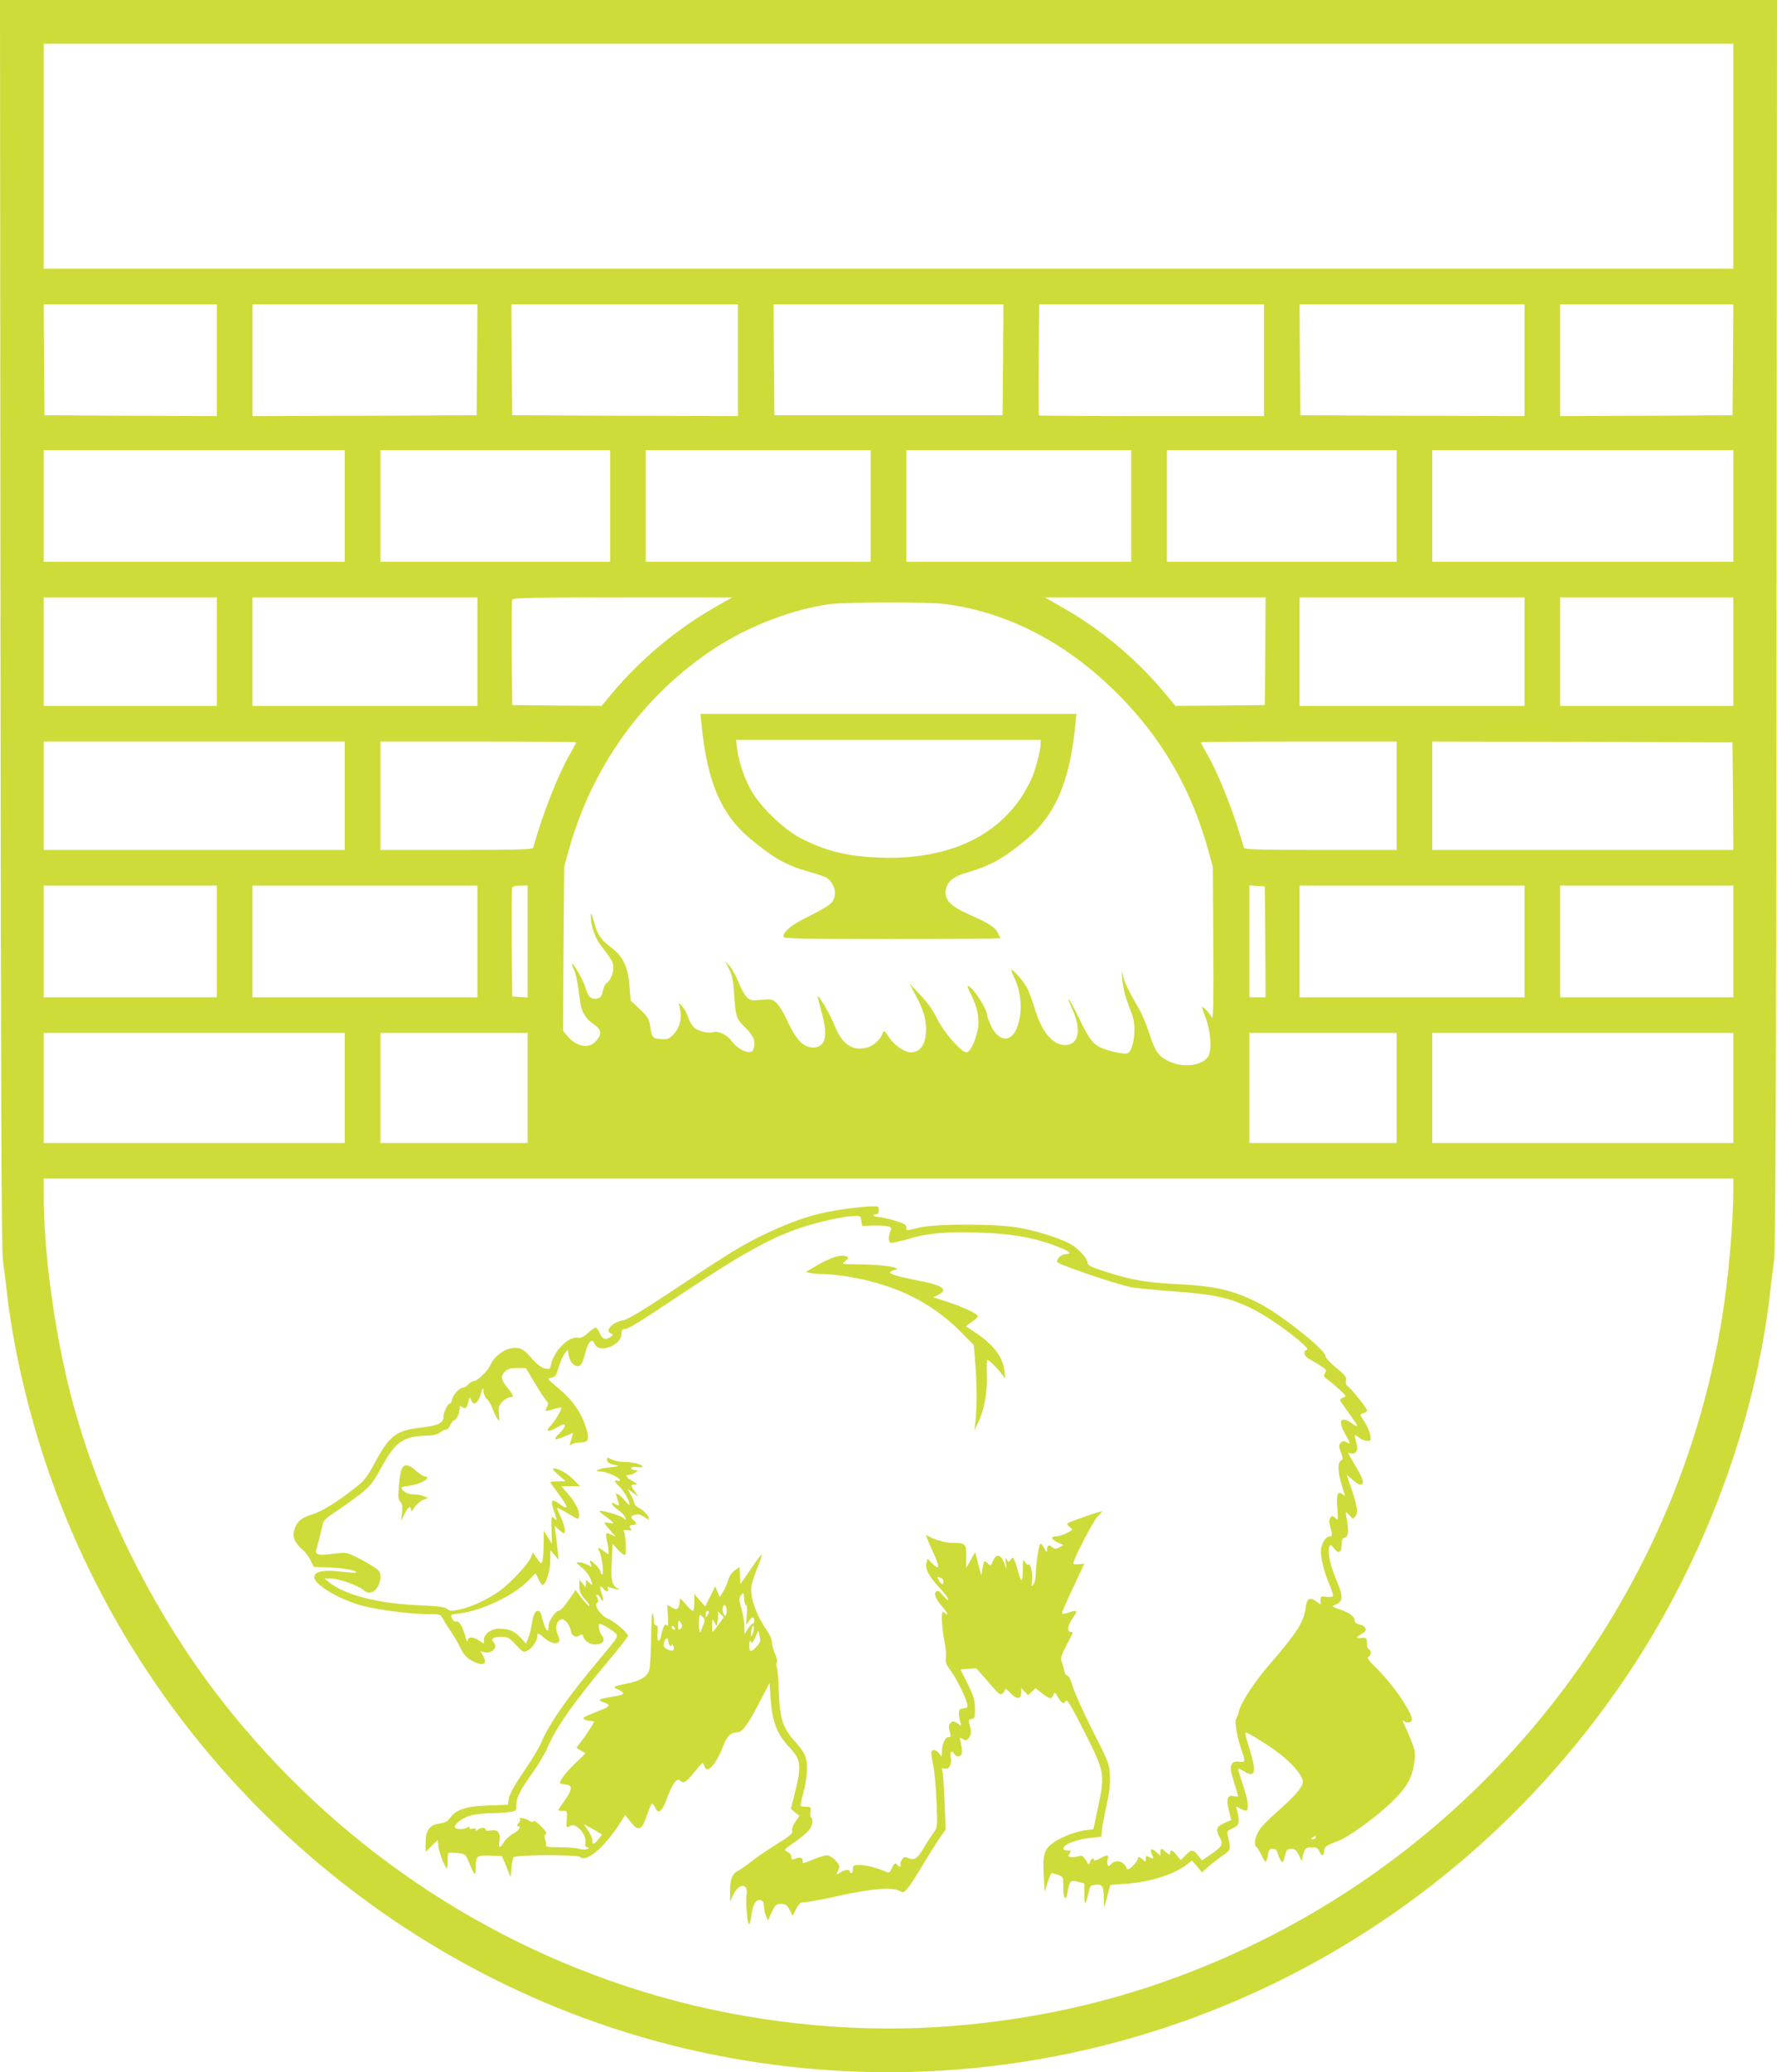
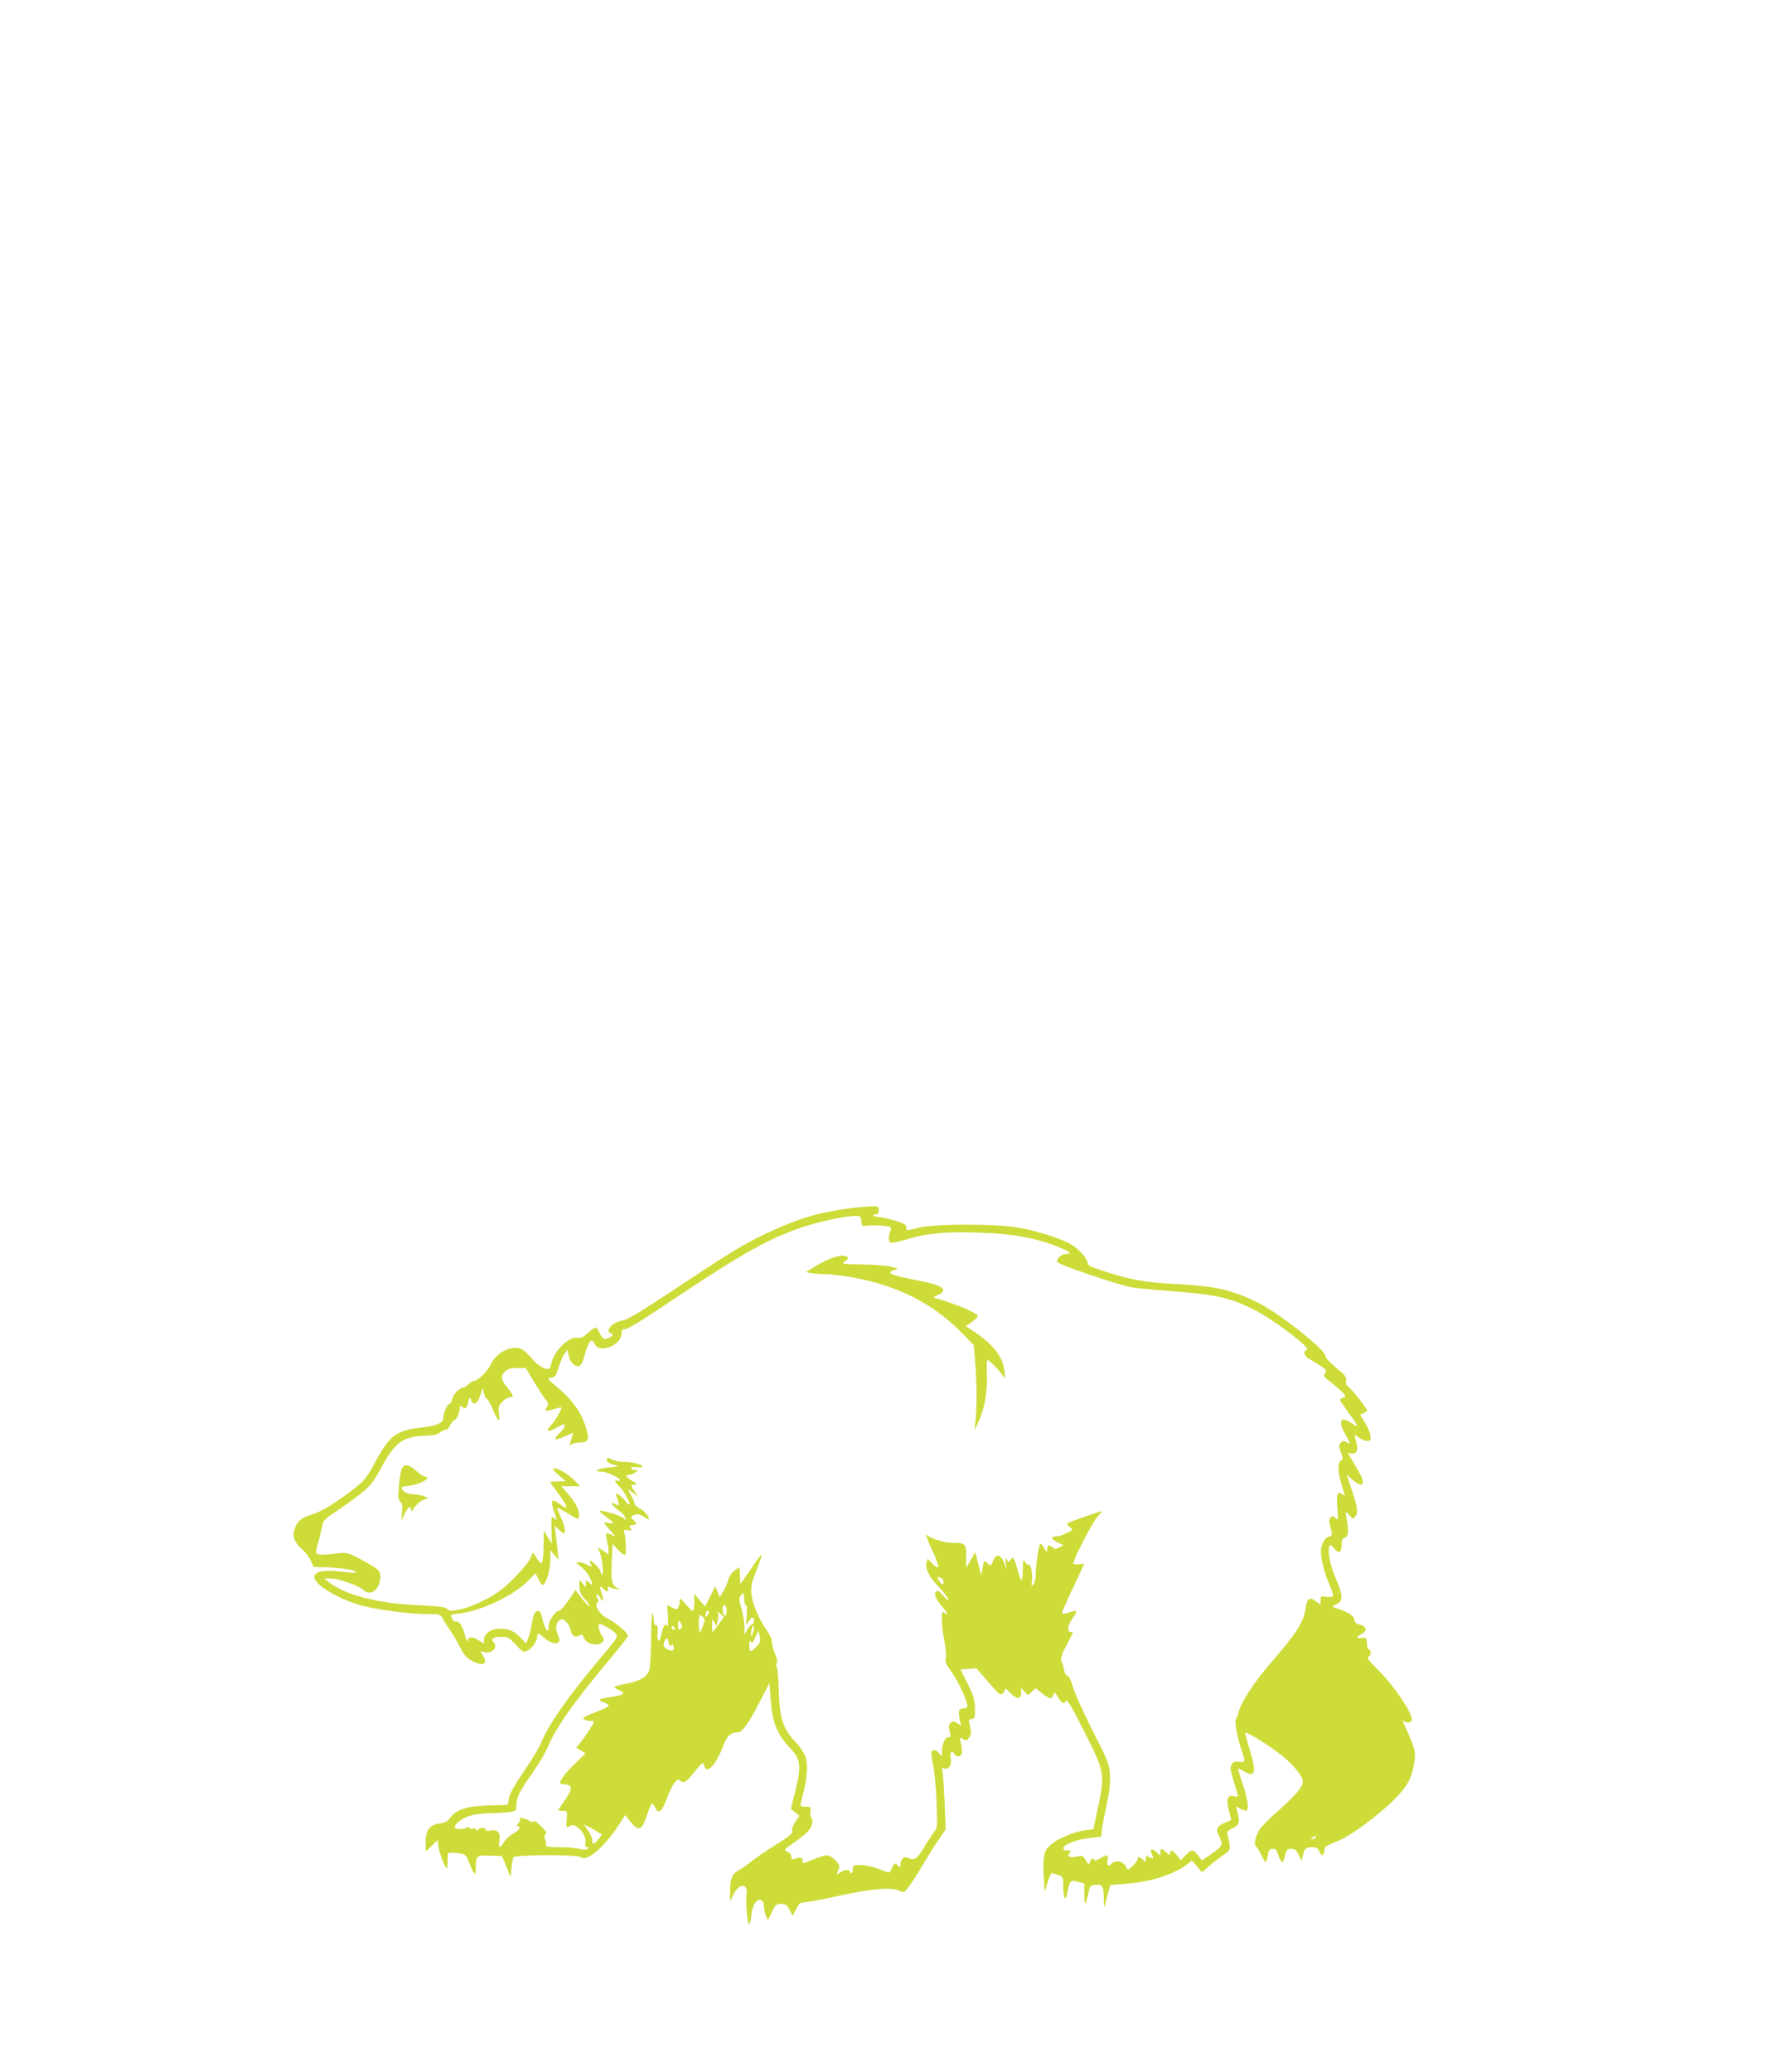
<svg xmlns="http://www.w3.org/2000/svg" version="1.0" width="1098pt" height="1280pt" viewBox="0 0 1098 1280" preserveAspectRatio="xMidYMid meet">
  <g transform="translate(0,1280) scale(0.1,-0.1)" fill="#cddc39" stroke="none">
-     <path d="M3 8953 c2 -2877 6 -3871 15 -3938 7 -49 17 -133 23 -185 37 -330 121 -705 239 -1060 617 -1858 2205 -3270 4115 -3659 2180 -444 4400 472 5653 2332 479 710 800 1570 891 2387 6 52 16 136 23 185 9 67 13 1061 15 3938 l3 3847 -5490 0 -5490 0 3 -3847z m10707 2882 l0 -695 -5220 0 -5220 0 0 695 0 695 5220 0 5220 0 0 -695z m-9370 -1260 l0 -345 -532 2 -533 3 -3 343 -2 342 535 0 535 0 0 -345z m1608 3 l-3 -343 -692 -3 -693 -2 0 345 0 345 695 0 695 0 -2 -342z m1612 -3 l0 -345 -697 2 -698 3 -3 343 -2 342 700 0 700 0 0 -345z m1638 3 l-3 -343 -705 0 -705 0 -3 343 -2 342 710 0 710 0 -2 -342z m1612 -3 l0 -345 -693 0 c-382 0 -696 2 -698 4 -2 2 -3 158 -1 345 l3 341 694 0 695 0 0 -345z m1610 0 l0 -345 -692 2 -693 3 -3 343 -2 342 695 0 695 0 0 -345z m1288 3 l-3 -343 -532 -3 -533 -2 0 345 0 345 535 0 535 0 -2 -342z m-8578 -903 l0 -345 -930 0 -930 0 0 345 0 345 930 0 930 0 0 -345z m1640 0 l0 -345 -710 0 -710 0 0 345 0 345 710 0 710 0 0 -345z m1610 0 l0 -345 -695 0 -695 0 0 345 0 345 695 0 695 0 0 -345z m1610 0 l0 -345 -695 0 -695 0 0 345 0 345 695 0 695 0 0 -345z m1640 0 l0 -345 -710 0 -710 0 0 345 0 345 710 0 710 0 0 -345z m2080 0 l0 -345 -930 0 -930 0 0 345 0 345 930 0 930 0 0 -345z m-9370 -900 l0 -335 -535 0 -535 0 0 335 0 335 535 0 535 0 0 -335z m1610 0 l0 -335 -695 0 -695 0 0 335 0 335 695 0 695 0 0 -335z m1464 272 c-236 -135 -461 -324 -637 -535 l-60 -72 -276 2 -276 3 -3 320 c-1 176 0 325 3 332 3 10 147 13 682 13 l677 0 -110 -63z m3404 -269 l-3 -333 -276 -3 -276 -2 -60 72 c-176 213 -397 399 -637 535 l-110 63 682 0 682 0 -2 -332z m1602 -3 l0 -335 -695 0 -695 0 0 335 0 335 695 0 695 0 0 -335z m1290 0 l0 -335 -535 0 -535 0 0 335 0 335 535 0 535 0 0 -335z m-4880 295 c388 -47 759 -238 1075 -555 274 -273 459 -593 563 -975 l26 -95 3 -475 c2 -359 0 -470 -8 -455 -15 26 -51 65 -60 65 -3 0 5 -28 19 -62 33 -83 42 -206 17 -244 -37 -57 -152 -72 -241 -30 -65 30 -87 61 -124 177 -17 52 -43 114 -57 139 -68 117 -88 158 -100 200 l-13 45 6 -64 c6 -59 18 -102 60 -211 28 -75 10 -221 -30 -236 -21 -8 -124 15 -168 37 -49 25 -68 52 -134 186 -56 117 -87 155 -37 47 58 -126 38 -219 -46 -219 -77 0 -144 80 -187 224 -15 47 -35 104 -46 126 -19 38 -85 115 -99 115 -3 0 5 -21 17 -47 49 -99 54 -229 14 -320 -37 -85 -111 -75 -156 20 -13 29 -24 57 -24 64 0 41 -93 183 -120 183 -4 0 6 -25 21 -55 40 -79 53 -153 40 -217 -18 -79 -47 -138 -69 -138 -33 0 -143 127 -183 210 -24 50 -59 99 -103 145 l-66 70 34 -65 c50 -93 67 -146 68 -215 1 -91 -33 -145 -94 -145 -39 0 -101 43 -135 93 -27 41 -32 45 -38 27 -12 -38 -56 -80 -96 -90 -91 -25 -156 19 -202 135 -25 65 -97 189 -104 181 -2 -2 8 -43 22 -91 43 -150 27 -225 -49 -225 -63 0 -107 46 -165 172 -22 49 -51 94 -67 107 -25 20 -35 21 -92 15 -57 -6 -65 -4 -87 16 -13 13 -36 53 -50 89 -14 37 -39 83 -55 102 l-30 34 25 -50 c18 -36 26 -73 30 -135 11 -168 12 -169 71 -228 54 -55 66 -88 48 -136 -14 -35 -94 -2 -135 56 -25 35 -81 62 -110 53 -33 -11 -96 5 -122 30 -13 14 -29 41 -35 62 -7 21 -23 52 -38 68 -19 22 -24 25 -19 10 23 -72 10 -141 -36 -187 -25 -25 -35 -29 -76 -26 -52 3 -56 8 -68 93 -5 32 -18 51 -62 92 l-56 52 -8 97 c-10 116 -39 175 -113 232 -66 50 -84 77 -106 158 -16 58 -19 63 -19 33 -1 -54 25 -131 61 -178 71 -92 78 -105 78 -138 0 -37 -23 -89 -42 -95 -7 -3 -17 -24 -23 -49 -9 -37 -15 -44 -39 -47 -37 -5 -52 11 -69 69 -14 46 -75 154 -83 146 -2 -2 3 -18 12 -35 14 -29 24 -83 39 -202 7 -58 34 -103 84 -137 48 -33 52 -59 15 -102 -43 -52 -121 -38 -178 30 l-27 32 3 506 4 506 26 95 c143 522 459 962 900 1253 214 141 492 247 723 276 100 12 594 13 695 1z m-3700 -1185 l0 -335 -930 0 -930 0 0 335 0 335 930 0 930 0 0 -335z m1430 330 c0 -3 -18 -38 -41 -78 -74 -130 -162 -354 -225 -574 -3 -10 -106 -13 -474 -13 l-470 0 0 335 0 335 605 0 c333 0 605 -2 605 -5z m5070 -330 l0 -335 -470 0 c-368 0 -471 3 -474 13 -61 215 -149 441 -225 575 -23 39 -41 74 -41 77 0 3 272 5 605 5 l605 0 0 -335z m2078 -2 l2 -333 -930 0 -930 0 0 335 0 335 928 -2 927 -3 3 -332z m-9368 -898 l0 -345 -535 0 -535 0 0 345 0 345 535 0 535 0 0 -345z m1610 0 l0 -345 -695 0 -695 0 0 345 0 345 695 0 695 0 0 -345z m310 -1 l0 -345 -47 3 -48 3 -3 330 c-1 181 0 336 3 342 2 8 23 13 50 13 l45 0 0 -346z m4558 -1 l2 -343 -50 0 -50 0 0 346 0 345 48 -3 47 -3 3 -342z m1602 2 l0 -345 -695 0 -695 0 0 345 0 345 695 0 695 0 0 -345z m1290 0 l0 -345 -535 0 -535 0 0 345 0 345 535 0 535 0 0 -345z m-8580 -905 l0 -340 -930 0 -930 0 0 340 0 340 930 0 930 0 0 -340z m1130 0 l0 -340 -455 0 -455 0 0 340 0 340 455 0 455 0 0 -340z m5370 0 l0 -340 -455 0 -455 0 0 340 0 340 455 0 455 0 0 -340z m2080 0 l0 -340 -930 0 -930 0 0 340 0 340 930 0 930 0 0 -340z m0 -637 c0 -200 -31 -549 -71 -792 -272 -1670 -1360 -3122 -2894 -3862 -618 -298 -1251 -464 -1943 -509 -565 -37 -1177 30 -1737 191 -1062 305 -2000 939 -2690 1819 -462 590 -818 1337 -974 2045 -82 370 -131 779 -131 1084 l0 101 5220 0 5220 0 0 -77z" />
-     <path d="M4335 8323 c34 -351 121 -555 302 -705 147 -121 219 -162 363 -203 52 -14 102 -32 110 -38 52 -39 64 -106 29 -152 -13 -15 -71 -51 -136 -82 -109 -53 -163 -96 -163 -129 0 -12 97 -14 670 -14 369 0 670 2 670 5 0 4 -7 19 -15 35 -16 32 -64 62 -165 106 -129 56 -170 98 -155 163 10 47 50 79 129 101 147 43 231 90 369 206 180 153 268 359 302 712 l6 62 -1161 0 -1162 0 7 -67z m2095 -115 c-1 -49 -31 -164 -60 -226 -153 -328 -486 -497 -940 -479 -200 8 -330 41 -485 121 -92 47 -226 172 -290 271 -45 69 -91 195 -100 278 l-7 57 941 0 941 0 0 -22z" />
    <path d="M5240 5335 c-183 -24 -312 -63 -499 -151 -147 -69 -225 -117 -570 -346 -203 -135 -295 -190 -323 -194 -66 -11 -114 -65 -72 -81 15 -6 15 -8 -2 -20 -31 -22 -53 -16 -68 22 -8 19 -20 35 -25 35 -6 0 -28 -15 -49 -34 -27 -25 -44 -33 -62 -29 -56 10 -147 -81 -165 -164 -6 -30 -9 -32 -37 -26 -18 4 -46 23 -67 46 -56 63 -71 75 -98 80 -61 12 -142 -37 -172 -103 -18 -40 -80 -100 -103 -100 -8 0 -23 -9 -33 -20 -10 -11 -24 -20 -30 -20 -23 0 -63 -40 -70 -70 -4 -17 -11 -30 -16 -30 -13 0 -39 -55 -39 -83 0 -37 -34 -53 -139 -65 -158 -19 -194 -47 -294 -234 -38 -70 -59 -96 -110 -136 -109 -87 -210 -149 -267 -166 -65 -18 -94 -42 -110 -91 -15 -46 -1 -83 49 -127 20 -17 43 -48 52 -69 l17 -37 103 -4 c90 -4 170 -20 158 -32 -2 -2 -43 1 -90 6 -104 13 -162 3 -167 -29 -7 -48 151 -143 303 -183 99 -25 294 -50 398 -50 77 0 78 0 95 -31 9 -18 31 -52 49 -78 18 -25 43 -70 57 -98 15 -33 37 -60 58 -73 73 -45 117 -35 84 20 l-18 31 25 -6 c48 -12 87 31 56 62 -19 19 0 33 47 33 41 0 49 -4 91 -49 46 -49 47 -49 75 -35 28 15 58 60 58 89 0 21 8 19 47 -15 34 -30 76 -39 88 -19 4 5 0 25 -9 44 -18 38 -9 81 20 92 21 8 53 -29 61 -70 7 -33 28 -45 54 -29 15 9 19 8 24 -9 11 -32 50 -52 90 -45 39 8 45 27 20 60 -14 19 -21 66 -10 66 14 0 82 -40 98 -58 18 -20 17 -23 -93 -154 -197 -233 -321 -411 -367 -524 -11 -28 -59 -108 -107 -177 -57 -84 -88 -140 -92 -166 l-6 -39 -122 -4 c-135 -4 -198 -25 -236 -78 -14 -20 -31 -29 -62 -33 -63 -8 -88 -42 -88 -117 l0 -58 38 37 37 36 3 -35 c3 -36 42 -140 53 -140 3 0 5 20 5 44 -1 24 2 47 5 50 3 3 28 3 56 0 50 -6 50 -6 73 -63 32 -78 40 -83 40 -26 0 73 5 76 89 73 l73 -3 27 -65 26 -65 5 55 c3 30 9 61 13 68 11 16 397 18 414 1 34 -34 145 59 233 193 l43 67 29 -37 c55 -69 73 -62 108 43 12 36 25 65 29 65 4 0 13 -12 20 -26 19 -42 41 -25 70 53 33 90 63 133 82 116 22 -22 36 -15 86 47 26 33 51 60 54 60 4 0 9 -9 12 -20 14 -53 73 12 117 129 22 59 46 81 90 81 27 0 70 61 138 195 l57 110 6 -90 c10 -151 39 -226 120 -311 70 -75 73 -111 27 -293 l-21 -84 26 -22 27 -21 -26 -37 c-15 -23 -23 -45 -19 -56 5 -15 -14 -31 -102 -86 -59 -37 -128 -84 -153 -105 -25 -20 -59 -44 -76 -53 -40 -21 -54 -55 -53 -130 l0 -62 22 45 c35 72 92 67 80 -6 -7 -42 6 -186 16 -179 5 2 11 28 14 56 8 65 29 99 57 92 15 -4 20 -14 20 -37 1 -17 6 -44 13 -60 l12 -28 24 51 c22 46 27 51 57 51 29 0 36 -6 53 -37 l19 -37 21 42 c18 35 26 42 51 42 17 0 115 18 218 41 201 44 327 54 371 29 23 -12 27 -10 51 19 15 17 55 80 90 139 35 59 81 133 103 164 l40 58 -6 162 c-4 90 -9 176 -13 192 -6 24 -4 28 9 23 29 -11 49 21 42 64 -7 40 6 53 23 23 5 -9 18 -14 28 -12 21 4 23 28 10 86 -8 32 -7 33 14 20 18 -11 23 -10 36 6 16 23 17 39 5 83 -8 28 -7 32 12 35 20 3 22 9 21 66 -1 53 -8 77 -45 152 l-44 88 49 4 49 3 56 -64 c90 -104 90 -104 107 -90 8 6 14 18 14 25 0 8 15 -3 33 -23 39 -42 67 -40 67 4 l0 27 21 -23 21 -22 24 22 23 22 39 -32 c47 -37 60 -38 71 -10 7 20 9 19 29 -15 23 -39 36 -45 49 -21 7 11 38 -42 113 -191 126 -249 129 -262 84 -470 l-28 -133 -51 -6 c-63 -9 -157 -46 -202 -81 -52 -39 -60 -72 -54 -194 l6 -105 18 58 c10 31 22 57 26 57 4 0 22 -5 40 -11 30 -11 31 -12 31 -74 0 -71 14 -94 25 -39 14 78 19 83 64 71 l41 -11 0 -65 c0 -75 7 -74 24 1 11 51 13 53 47 56 42 4 48 -8 50 -93 l1 -50 10 35 c5 19 13 51 19 71 l9 36 92 7 c159 11 307 59 388 124 l25 20 31 -36 31 -37 40 35 c21 19 61 50 87 68 45 31 48 35 43 70 -3 20 -8 47 -12 59 -6 18 -1 25 31 40 42 20 46 34 30 101 l-8 34 30 -16 c16 -8 32 -12 36 -9 13 14 5 74 -24 158 -16 49 -30 93 -30 98 0 5 16 -1 35 -13 72 -45 81 -7 35 139 -16 52 -28 97 -25 99 8 8 164 -90 231 -146 73 -60 124 -125 124 -157 0 -32 -43 -83 -151 -179 -53 -46 -106 -100 -117 -118 -28 -46 -36 -92 -19 -106 8 -7 22 -30 32 -52 10 -22 21 -40 25 -40 4 0 10 18 14 40 5 34 10 40 30 40 17 0 26 -7 31 -27 3 -14 12 -35 19 -45 12 -17 14 -15 25 27 10 40 14 45 39 45 23 0 32 -7 47 -37 l18 -38 7 31 c10 46 18 54 56 54 27 0 37 -5 46 -25 15 -32 26 -32 30 1 3 29 7 32 86 63 71 27 250 158 342 251 86 85 114 137 128 230 8 57 7 72 -13 126 -13 33 -33 80 -45 105 -12 24 -16 38 -9 32 17 -17 46 -17 52 0 12 35 -106 212 -215 320 -51 50 -64 69 -53 73 18 7 20 41 3 46 -7 3 -12 20 -12 39 -1 32 -3 34 -36 32 -36 -2 -35 2 16 33 25 15 11 43 -26 50 -19 4 -30 13 -30 24 0 25 -30 48 -91 69 -52 18 -53 19 -28 29 50 20 50 50 4 159 -36 83 -53 167 -41 199 6 16 10 15 30 -11 28 -35 46 -26 46 24 0 30 4 40 20 44 22 6 25 39 11 115 -9 48 -7 51 20 20 19 -23 19 -23 34 -3 18 23 13 56 -26 173 l-28 83 35 -30 c19 -17 41 -31 48 -31 29 0 22 31 -25 109 -27 45 -49 84 -49 86 0 2 8 1 18 -2 32 -8 47 22 33 66 -15 53 -14 55 15 32 15 -12 38 -21 52 -21 23 0 24 3 19 36 -3 20 -20 57 -36 83 -30 45 -30 46 -9 51 12 3 23 11 25 17 4 10 -103 143 -126 157 -4 3 -6 16 -4 30 4 20 -6 33 -61 78 -39 32 -66 61 -66 73 -2 39 -280 259 -412 326 -163 82 -268 106 -518 118 -182 10 -272 25 -432 77 -88 28 -108 39 -108 54 0 26 -54 86 -104 115 -58 34 -204 81 -316 101 -135 26 -524 26 -623 1 -83 -21 -77 -21 -77 3 0 15 -14 24 -69 40 -38 12 -85 22 -104 23 -33 2 -43 17 -11 17 8 0 14 10 14 25 0 23 -3 25 -47 24 -27 -1 -91 -7 -143 -14z m82 -77 c3 -29 6 -33 28 -30 42 5 121 3 142 -4 13 -4 17 -11 12 -22 -16 -38 -16 -72 -1 -78 8 -3 50 6 94 19 120 38 237 50 434 44 229 -6 380 -34 532 -99 53 -23 59 -32 20 -35 -27 -1 -56 -29 -50 -48 6 -16 345 -132 457 -156 25 -5 135 -16 245 -24 274 -20 364 -40 510 -113 121 -60 363 -243 330 -250 -27 -6 -17 -41 18 -58 17 -10 49 -28 69 -42 33 -21 36 -26 25 -44 -10 -17 -8 -22 18 -41 17 -12 49 -40 73 -61 41 -37 42 -41 23 -48 -12 -4 -21 -11 -21 -15 0 -5 25 -41 55 -82 30 -41 53 -76 51 -79 -3 -2 -18 5 -34 17 -66 47 -87 17 -43 -61 36 -64 38 -73 11 -56 -16 10 -22 10 -35 -3 -14 -14 -14 -20 0 -59 14 -39 14 -45 0 -52 -21 -12 -19 -73 5 -150 24 -76 24 -73 5 -58 -29 24 -38 1 -32 -83 6 -77 6 -79 -12 -63 -16 14 -20 15 -30 2 -9 -11 -10 -24 -2 -53 14 -50 14 -63 -2 -63 -23 0 -48 -36 -54 -77 -6 -46 17 -143 53 -224 14 -32 23 -62 20 -68 -4 -5 -22 -7 -41 -4 -33 5 -35 4 -35 -21 l0 -27 -30 21 c-39 28 -55 16 -63 -45 -12 -85 -55 -152 -221 -344 -97 -112 -180 -240 -192 -295 -3 -17 -11 -36 -16 -43 -11 -14 5 -109 32 -189 27 -77 26 -81 -14 -76 -27 3 -37 0 -46 -18 -10 -18 -7 -37 14 -105 14 -46 26 -86 26 -89 0 -4 -10 -4 -23 -1 -42 11 -52 -15 -34 -86 l15 -61 -44 -19 c-48 -22 -54 -38 -29 -85 24 -46 19 -58 -46 -103 l-62 -43 -24 31 c-30 39 -42 39 -78 1 l-29 -30 -24 30 c-26 33 -42 39 -42 13 0 -14 -3 -13 -23 5 -13 12 -26 22 -30 22 -4 0 -7 -10 -7 -22 l0 -21 -25 23 c-29 28 -43 20 -27 -15 13 -28 10 -30 -19 -15 -16 9 -19 7 -19 -11 0 -21 -1 -21 -18 -6 -22 20 -32 21 -32 4 0 -7 -14 -26 -31 -43 -23 -21 -33 -25 -37 -15 -16 46 -70 59 -99 24 -15 -19 -27 0 -19 33 8 29 -2 30 -49 4 -19 -11 -35 -15 -35 -10 0 18 -19 10 -25 -11 -7 -20 -8 -19 -26 11 -16 26 -24 31 -42 25 -26 -8 -57 -8 -65 -1 -2 3 1 12 8 21 11 13 9 15 -15 15 -20 0 -26 4 -23 17 4 23 87 53 168 61 l65 7 3 35 c1 19 14 88 28 153 19 85 25 138 22 191 -3 70 -8 82 -105 273 -56 110 -111 232 -123 272 -13 44 -26 71 -35 71 -8 0 -17 15 -21 38 -4 20 -11 45 -16 54 -6 13 2 38 29 90 21 40 39 76 41 81 2 4 -3 7 -12 7 -26 0 -19 43 14 88 32 45 27 50 -29 31 -18 -6 -34 -9 -37 -6 -5 5 11 43 90 210 l46 98 -33 -3 c-17 -2 -33 0 -35 5 -5 15 119 256 148 287 17 18 30 34 30 35 0 6 -204 -65 -213 -74 -5 -5 1 -15 13 -24 22 -15 22 -16 -18 -36 -23 -12 -53 -21 -67 -21 -36 0 -31 -17 10 -37 l36 -17 -26 -14 c-23 -12 -29 -11 -44 2 -20 18 -31 12 -31 -18 -1 -17 -5 -14 -19 13 -10 19 -21 30 -24 24 -10 -15 -27 -134 -27 -184 0 -25 -6 -54 -14 -64 -13 -18 -14 -15 -9 25 5 45 -11 109 -24 96 -4 -4 -13 4 -20 16 -11 20 -12 15 -13 -44 0 -38 -4 -68 -8 -68 -5 0 -14 24 -21 53 -8 28 -18 61 -24 71 -9 19 -10 19 -22 2 -13 -17 -14 -16 -24 1 -9 14 -10 10 -6 -22 l5 -40 -16 43 c-19 50 -48 57 -66 15 -17 -39 -16 -38 -37 -18 -19 17 -20 16 -25 -6 -3 -13 -7 -35 -9 -49 -3 -24 -4 -24 -11 5 -4 17 -13 50 -19 74 l-12 44 -27 -49 -28 -49 0 71 c0 80 -3 84 -86 84 -47 0 -131 26 -157 48 -11 10 2 -26 32 -91 51 -109 50 -134 -2 -81 l-26 26 -6 -25 c-10 -37 16 -86 78 -152 31 -33 57 -67 57 -75 0 -8 -14 2 -31 23 -25 30 -34 35 -45 26 -17 -14 0 -50 47 -104 28 -32 29 -51 1 -23 -18 18 -16 -77 3 -177 9 -44 13 -92 9 -107 -4 -22 2 -39 30 -77 37 -51 90 -157 101 -203 6 -24 4 -27 -22 -30 -24 -3 -28 -7 -28 -33 1 -16 5 -41 9 -53 8 -24 8 -24 -19 -6 -23 15 -28 15 -41 2 -13 -12 -14 -23 -6 -52 9 -32 8 -36 -8 -36 -21 0 -40 -45 -40 -94 0 -30 0 -30 -16 -8 -16 23 -39 29 -48 13 -4 -5 1 -42 10 -83 8 -40 18 -143 21 -229 6 -155 6 -157 -19 -190 -14 -19 -42 -62 -62 -96 -39 -65 -56 -76 -95 -59 -19 8 -26 7 -37 -9 -8 -11 -12 -25 -10 -32 6 -15 -10 -18 -19 -3 -11 18 -22 11 -35 -21 -9 -22 -17 -28 -29 -23 -62 27 -123 43 -163 44 -45 0 -48 -2 -48 -25 0 -14 -4 -25 -10 -25 -5 0 -10 5 -10 10 0 16 -33 12 -60 -7 -18 -13 -22 -13 -18 -2 3 8 9 22 13 31 9 23 -45 78 -77 78 -13 0 -50 -12 -83 -25 -71 -29 -65 -28 -65 -11 0 22 -15 27 -44 16 -23 -8 -26 -7 -26 10 0 12 -10 25 -25 32 -24 11 -23 12 44 59 38 26 78 60 90 75 21 27 28 68 13 78 -5 3 -7 19 -4 36 4 28 2 30 -25 30 -16 0 -32 2 -35 5 -3 3 3 34 12 68 26 93 33 177 20 226 -7 27 -30 63 -64 100 -79 86 -98 143 -104 316 -2 77 -8 145 -13 150 -4 6 -4 17 0 24 6 8 1 30 -10 55 -10 22 -19 55 -19 71 0 18 -14 49 -33 77 -49 68 -88 161 -94 223 -5 46 0 67 31 146 20 50 35 93 32 96 -2 2 -33 -37 -67 -89 l-64 -92 -3 52 -3 53 -29 -21 c-17 -12 -34 -36 -40 -58 -5 -20 -20 -53 -31 -72 l-22 -35 -14 33 -14 34 -31 -63 -31 -62 -34 39 -33 39 0 -52 c0 -29 -4 -53 -9 -53 -5 0 -26 19 -45 42 -33 39 -36 40 -36 17 0 -13 -5 -31 -10 -39 -8 -13 -13 -13 -38 1 l-29 16 4 -71 c3 -47 1 -66 -5 -57 -8 11 -12 10 -20 -5 -6 -11 -13 -36 -17 -57 -10 -51 -29 -35 -22 19 3 33 1 44 -9 44 -9 0 -14 12 -14 33 0 17 -4 37 -8 44 -4 6 -8 -64 -9 -155 -1 -92 -6 -180 -11 -197 -12 -41 -56 -68 -138 -84 -88 -17 -93 -21 -55 -37 17 -7 31 -17 31 -23 0 -9 -12 -13 -95 -26 -57 -10 -64 -17 -27 -29 45 -16 43 -26 -9 -46 -116 -46 -124 -51 -109 -60 8 -5 25 -10 38 -10 12 0 22 -2 22 -5 0 -8 -49 -84 -82 -126 l-27 -35 29 -17 28 -17 -65 -63 c-55 -53 -93 -102 -93 -121 0 -3 15 -6 32 -8 47 -4 46 -28 -1 -96 -23 -32 -41 -60 -41 -63 0 -3 12 -5 28 -4 27 0 27 -1 24 -53 -4 -53 -4 -54 18 -42 19 10 27 9 49 -7 34 -26 52 -62 48 -96 -3 -19 1 -27 12 -27 14 -1 14 -2 0 -10 -10 -6 -29 -6 -50 0 -19 6 -74 10 -122 10 -67 0 -88 3 -84 13 2 6 0 23 -5 36 -6 17 -5 27 4 32 9 6 1 19 -29 49 -25 25 -44 37 -48 30 -4 -7 -13 -5 -28 5 -21 15 -67 22 -54 8 4 -3 0 -15 -10 -25 -9 -11 -11 -18 -5 -18 25 0 10 -26 -25 -45 -21 -11 -47 -34 -58 -52 -27 -44 -37 -41 -29 9 8 49 -11 70 -57 61 -18 -3 -29 -1 -29 6 0 15 -33 14 -48 -1 -9 -9 -12 -9 -12 1 0 8 -7 10 -20 6 -12 -4 -20 -2 -20 6 0 8 -4 8 -12 2 -20 -16 -78 -14 -78 2 0 24 58 63 110 74 28 6 77 11 108 11 31 0 81 3 110 6 51 7 52 7 52 41 0 49 21 91 100 202 39 55 82 128 96 163 47 114 160 274 373 529 67 79 121 149 121 155 0 18 -81 87 -126 107 -45 20 -86 83 -64 97 9 6 9 13 1 29 -7 13 -8 21 -2 21 6 0 15 -9 21 -21 18 -33 22 -15 7 30 -15 42 -9 53 13 26 17 -20 34 -19 26 1 -5 13 -2 15 11 9 10 -4 29 -9 43 -11 24 -4 24 -4 4 7 -34 18 -40 47 -34 163 l5 110 34 -37 c19 -20 38 -34 43 -31 10 6 4 127 -7 144 -6 9 1 11 24 8 22 -3 28 -1 21 6 -16 16 -12 26 10 26 24 0 26 13 5 30 -21 18 -19 27 11 34 17 5 34 0 55 -14 16 -12 29 -18 29 -13 0 17 -32 54 -61 68 -16 9 -29 21 -29 28 0 7 -9 30 -21 51 l-20 38 33 -23 33 -24 -23 32 c-27 39 -27 43 1 43 18 0 16 4 -15 22 -41 24 -48 38 -20 38 10 0 27 7 38 15 19 14 18 14 -3 15 -13 0 -23 5 -23 11 0 7 14 10 35 7 19 -2 35 -1 35 3 0 13 -62 29 -112 29 -27 0 -62 7 -78 15 -26 14 -30 14 -30 1 0 -18 14 -27 54 -36 25 -5 17 -8 -41 -14 -70 -7 -103 -26 -46 -26 32 0 113 -37 113 -52 0 -6 -7 -8 -15 -4 -23 8 -18 -8 11 -35 27 -25 64 -89 64 -111 0 -7 -12 2 -26 20 -14 17 -34 37 -44 42 -18 10 -19 9 -5 -30 15 -43 14 -46 -17 -29 -34 18 -16 -13 23 -39 19 -13 38 -33 42 -45 7 -20 7 -20 -12 -3 -17 16 -139 51 -147 43 -2 -2 16 -18 41 -36 25 -18 45 -35 45 -38 0 -3 -14 -3 -31 1 -35 7 -33 3 20 -57 l26 -29 -28 13 c-15 7 -29 10 -31 8 -3 -3 -1 -22 4 -44 5 -22 10 -50 10 -63 l0 -23 -29 20 c-38 27 -42 26 -26 -6 16 -34 28 -146 14 -138 -5 4 -9 12 -9 19 0 13 -51 66 -63 66 -4 0 -3 -9 3 -21 11 -20 11 -20 -19 -5 -16 9 -40 16 -53 16 -22 0 -21 -1 8 -25 35 -27 57 -58 69 -95 8 -25 8 -25 -14 -6 -21 19 -21 19 -21 -5 l-1 -24 -19 24 -20 23 0 -41 c0 -33 7 -49 36 -81 20 -22 31 -40 25 -40 -6 0 -27 22 -48 50 l-37 49 -25 -38 c-40 -59 -68 -91 -79 -91 -20 0 -62 -62 -62 -91 0 -61 -25 -25 -44 64 -7 31 -31 36 -44 10 -5 -10 -13 -40 -17 -68 -4 -27 -13 -65 -21 -83 l-14 -34 -33 36 c-40 42 -73 56 -133 56 -51 0 -94 -33 -94 -70 l0 -22 -35 22 c-39 24 -64 21 -66 -7 0 -10 -8 7 -16 37 -16 59 -38 91 -57 84 -7 -3 -17 6 -23 19 -11 24 -10 25 45 31 133 15 333 109 422 199 l49 49 18 -36 c9 -20 21 -36 25 -36 20 0 48 87 48 150 l1 65 25 -30 26 -30 -7 60 c-3 33 -8 80 -12 105 l-6 45 25 -22 c13 -13 27 -23 31 -23 15 0 6 47 -18 99 -14 30 -24 55 -22 57 2 2 32 -14 68 -35 64 -39 64 -39 67 -15 4 32 -22 84 -70 139 l-40 45 58 0 58 0 -35 36 c-37 39 -97 74 -126 74 -13 0 -5 -12 27 -40 l45 -39 -47 -1 c-27 0 -48 -2 -48 -5 0 -3 23 -35 50 -71 63 -83 66 -108 8 -64 -51 37 -59 26 -34 -47 20 -58 20 -60 -1 -40 -17 15 -18 11 -15 -71 l2 -87 -25 40 -25 40 -1 -85 c0 -47 -4 -94 -8 -104 -7 -18 -10 -16 -33 17 l-25 38 -14 -33 c-16 -39 -125 -156 -188 -202 -71 -52 -179 -103 -248 -117 -54 -11 -65 -11 -80 3 -14 12 -53 17 -163 22 -266 11 -467 63 -570 145 l-25 21 39 0 c48 0 173 -44 203 -72 44 -41 103 7 103 84 0 28 -7 38 -42 61 -24 15 -71 42 -105 59 -62 30 -63 30 -150 20 -94 -11 -109 -6 -97 33 9 29 33 126 39 155 3 18 27 39 81 74 42 28 109 76 149 107 64 51 79 69 131 164 87 159 132 192 274 197 45 1 72 7 89 20 13 10 30 18 38 18 8 0 19 13 26 29 7 15 17 28 22 28 14 0 35 43 35 72 0 19 3 21 15 11 19 -16 31 -7 39 32 7 32 8 32 17 10 14 -38 40 -23 58 33 15 49 15 49 19 18 2 -18 11 -38 21 -45 9 -7 25 -34 34 -59 10 -25 23 -54 31 -64 12 -16 13 -13 9 31 -5 44 -2 52 22 77 15 15 36 27 46 27 26 0 24 9 -16 59 -41 51 -43 72 -13 101 16 15 35 20 74 20 l53 0 52 -87 c29 -49 61 -98 71 -110 16 -17 18 -25 9 -41 -17 -31 -15 -32 36 -17 26 8 49 13 51 11 6 -7 -36 -81 -63 -109 -38 -40 -22 -47 36 -14 41 22 49 24 49 11 0 -9 -16 -32 -36 -50 -41 -39 -28 -44 41 -14 l46 20 -6 -23 c-18 -61 -18 -63 -4 -49 7 6 30 12 50 12 54 0 62 16 43 81 -31 105 -83 179 -187 266 -57 47 -58 48 -31 53 24 4 30 13 46 65 10 33 26 71 37 84 l18 24 7 -35 c7 -41 36 -71 63 -66 12 2 23 22 35 66 24 89 44 112 63 70 27 -61 165 -8 165 63 0 20 5 29 17 29 24 0 79 34 343 210 387 258 560 354 755 419 105 35 262 69 322 70 40 1 42 0 45 -31z m492 -2204 c9 -3 16 -15 16 -26 0 -22 -15 -16 -30 13 -12 21 -10 22 14 13z m-1204 -169 c6 3 7 -22 4 -62 -5 -66 -5 -67 11 -40 18 32 35 35 35 7 0 -11 -5 -20 -10 -20 -6 0 -19 -15 -30 -32 l-20 -33 0 45 c0 25 -8 75 -18 111 -17 60 -17 67 -3 86 15 20 16 19 19 -23 2 -25 7 -42 12 -39z m-120 -36 c0 -16 -4 -29 -9 -29 -11 0 -21 38 -14 56 8 22 23 6 23 -27z m-110 -6 c0 -5 -5 -15 -10 -23 -8 -12 -10 -11 -10 8 0 12 5 22 10 22 6 0 10 -3 10 -7z m60 -77 c-19 -25 -35 -46 -37 -46 -2 0 -3 19 -3 43 1 41 1 41 14 17 l14 -25 7 37 c4 20 4 43 0 50 -4 7 2 3 15 -9 l23 -21 -33 -46z m-98 -13 c-17 -44 -17 -44 -22 -17 -3 16 -4 44 -1 62 3 31 4 32 21 17 17 -16 18 -19 2 -62z m-133 18 c8 -14 7 -22 -4 -31 -13 -11 -15 -8 -15 19 0 36 5 39 19 12z m-39 -32 c0 -6 -4 -7 -10 -4 -5 3 -10 11 -10 16 0 6 5 7 10 4 6 -3 10 -11 10 -16z m481 -30 c-9 -23 -10 -23 -10 -2 -1 12 2 30 6 40 6 15 8 15 11 2 1 -8 -2 -26 -7 -40z m23 -80 c-36 -38 -44 -37 -44 9 0 27 3 33 10 22 7 -12 13 -6 27 27 l18 42 9 -35 c7 -31 5 -39 -20 -65z m-544 32 c0 -22 20 -40 21 -19 0 7 4 4 9 -7 11 -28 -2 -38 -33 -24 -27 12 -32 24 -21 53 9 22 24 20 24 -3z m-433 -1179 l23 -14 -23 -29 c-27 -34 -37 -36 -37 -6 0 12 -12 39 -26 60 l-26 38 34 -17 c18 -9 43 -24 55 -32z m4433 -32 c0 -5 -8 -10 -17 -10 -15 0 -16 2 -3 10 19 12 20 12 20 0z" />
    <path d="M5185 5042 c-37 -6 -91 -30 -149 -65 l-57 -34 32 -7 c17 -3 57 -6 89 -6 31 0 106 -9 167 -20 278 -50 497 -161 674 -341 l76 -78 8 -98 c11 -125 12 -280 3 -363 l-7 -65 24 51 c37 76 58 193 53 296 -2 48 -1 88 3 88 10 0 60 -49 87 -85 l23 -30 -5 49 c-10 86 -70 163 -185 239 l-53 35 41 30 c30 22 38 32 28 40 -26 21 -102 54 -184 81 l-87 28 29 14 c68 33 32 60 -120 89 -174 34 -208 49 -147 66 25 7 24 8 -23 20 -27 6 -108 13 -180 14 -121 1 -128 2 -107 17 12 8 22 19 22 23 0 10 -30 17 -55 12z" />
    <path d="M2482 3726 c-6 -13 -14 -60 -17 -104 -6 -67 -5 -84 8 -97 12 -12 15 -28 11 -68 l-5 -52 20 43 c21 43 41 56 41 25 0 -12 7 -7 20 14 11 18 34 39 52 47 l33 14 -28 11 c-16 6 -45 11 -66 11 -33 0 -71 22 -71 42 0 3 23 8 50 11 49 6 110 33 110 49 0 4 -7 8 -15 8 -8 0 -32 16 -54 35 -45 41 -73 45 -89 11z" />
  </g>
</svg>